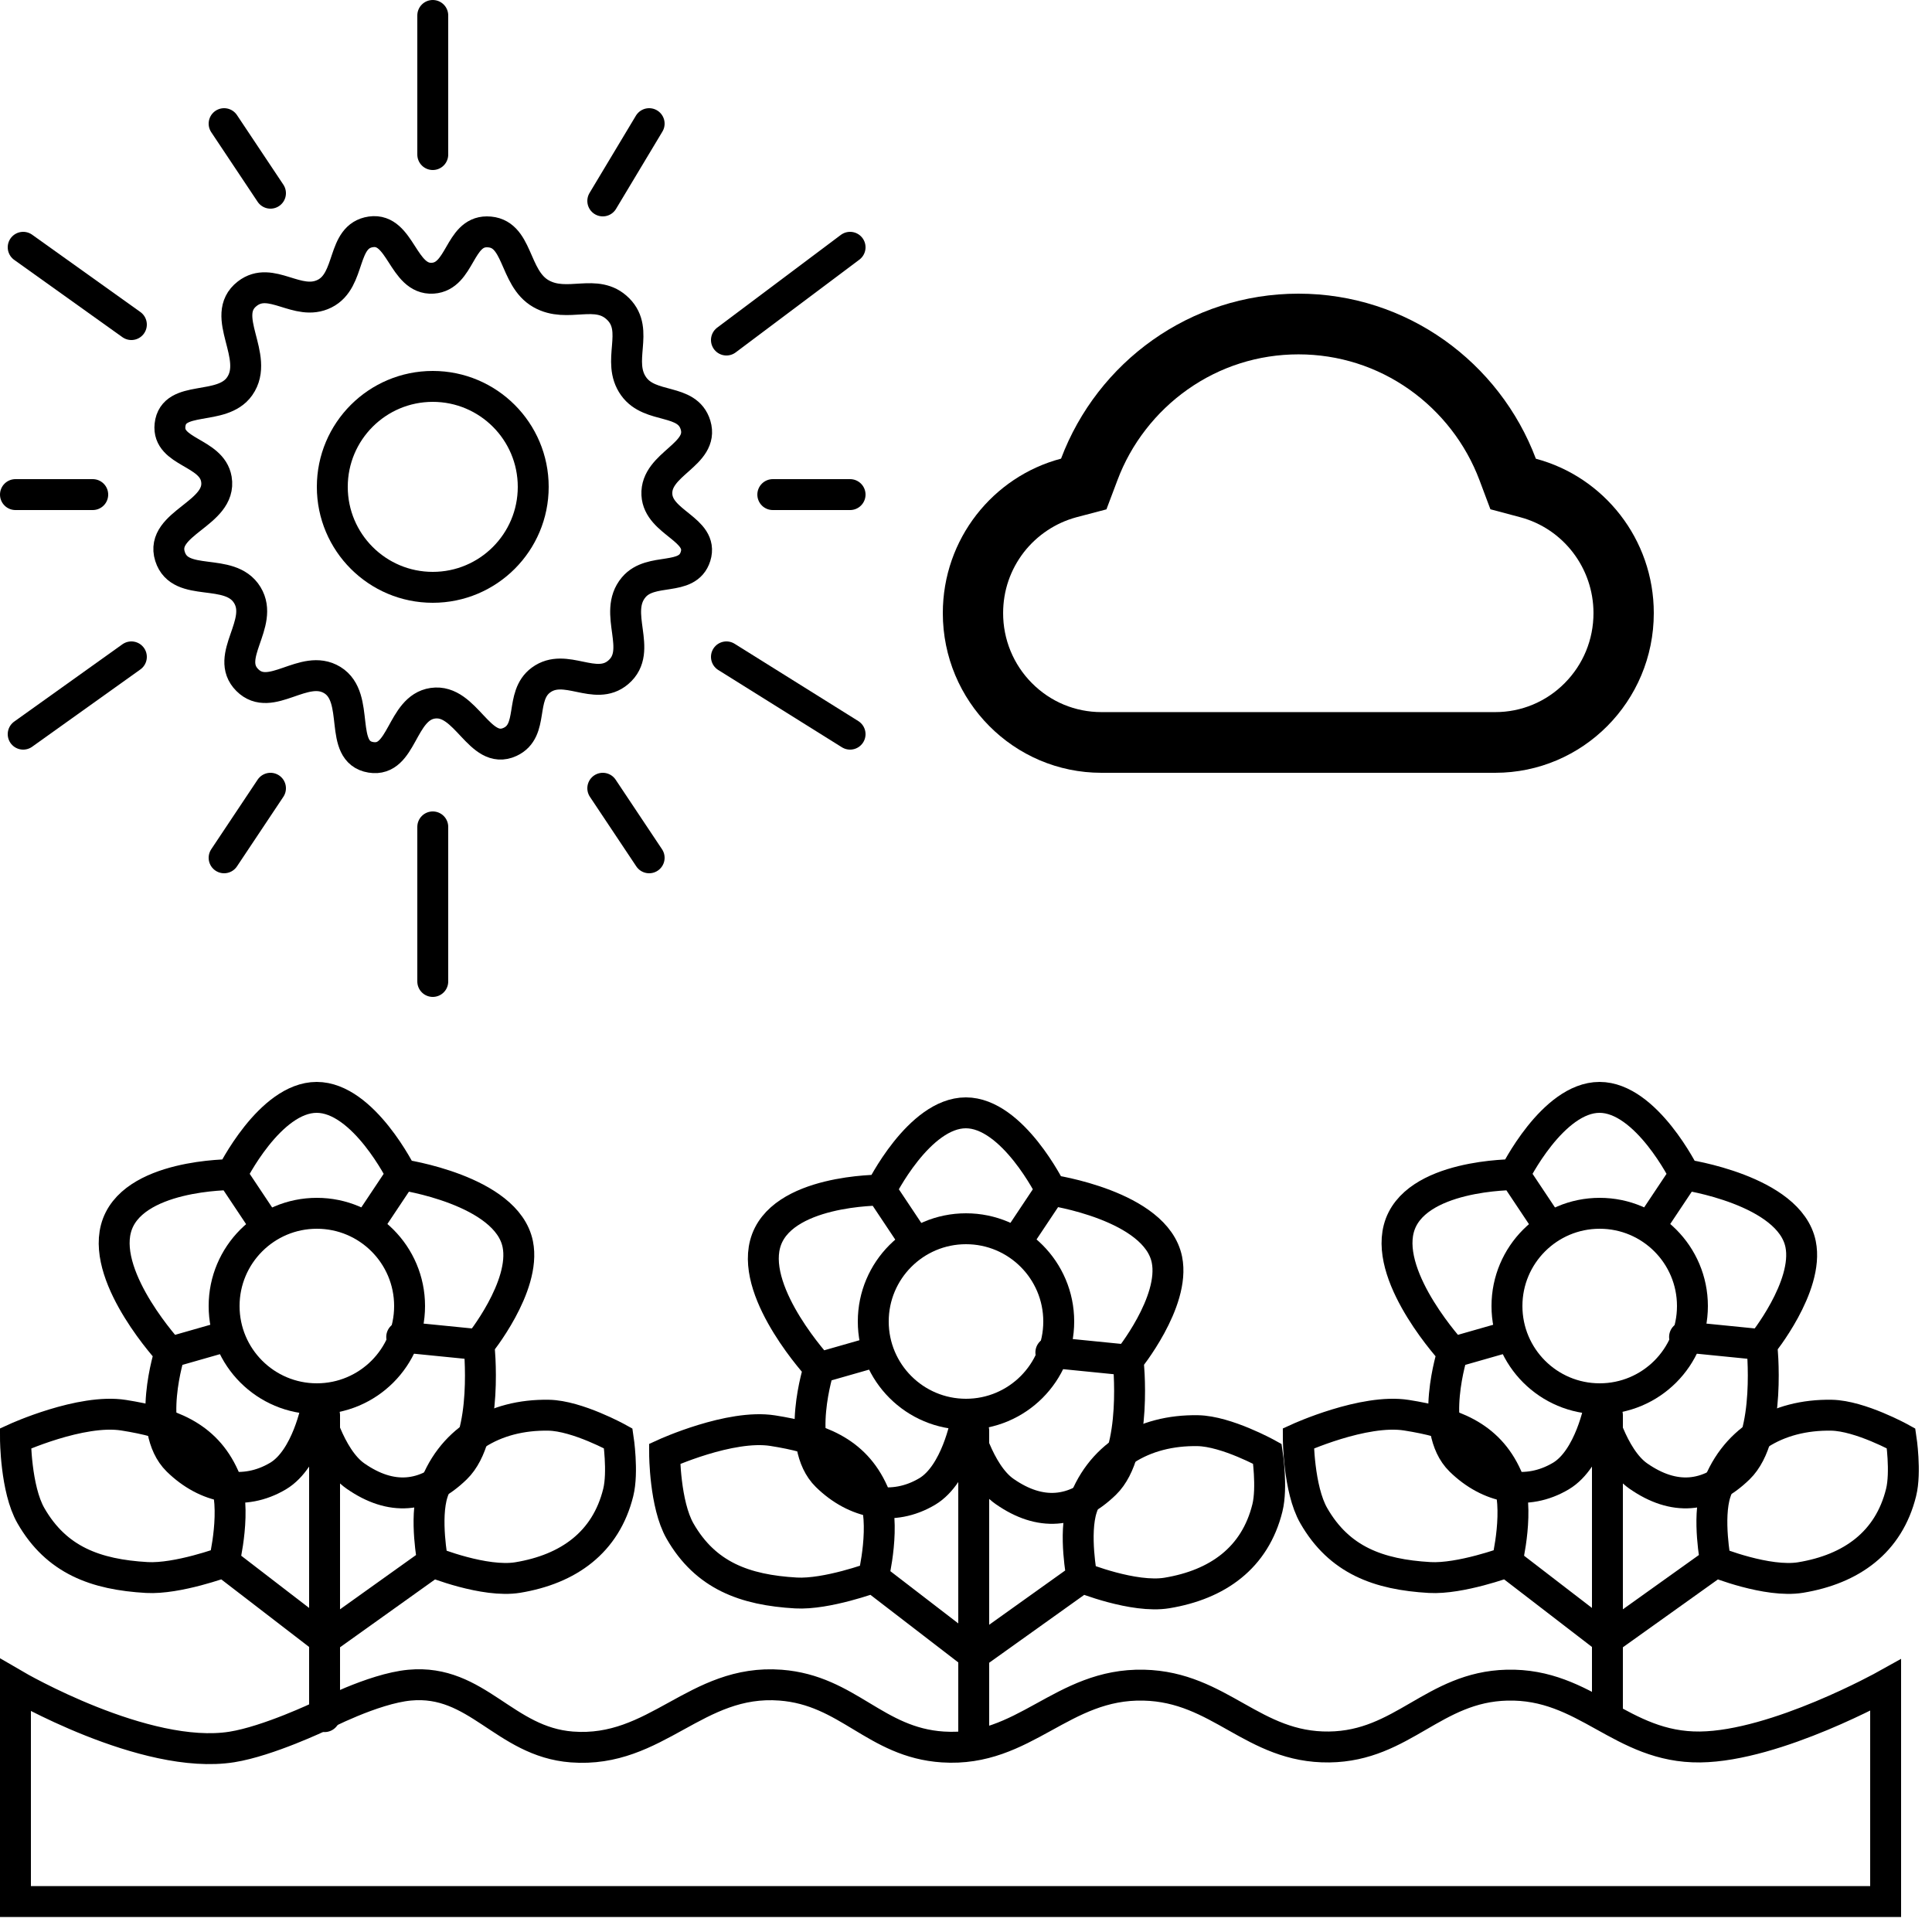
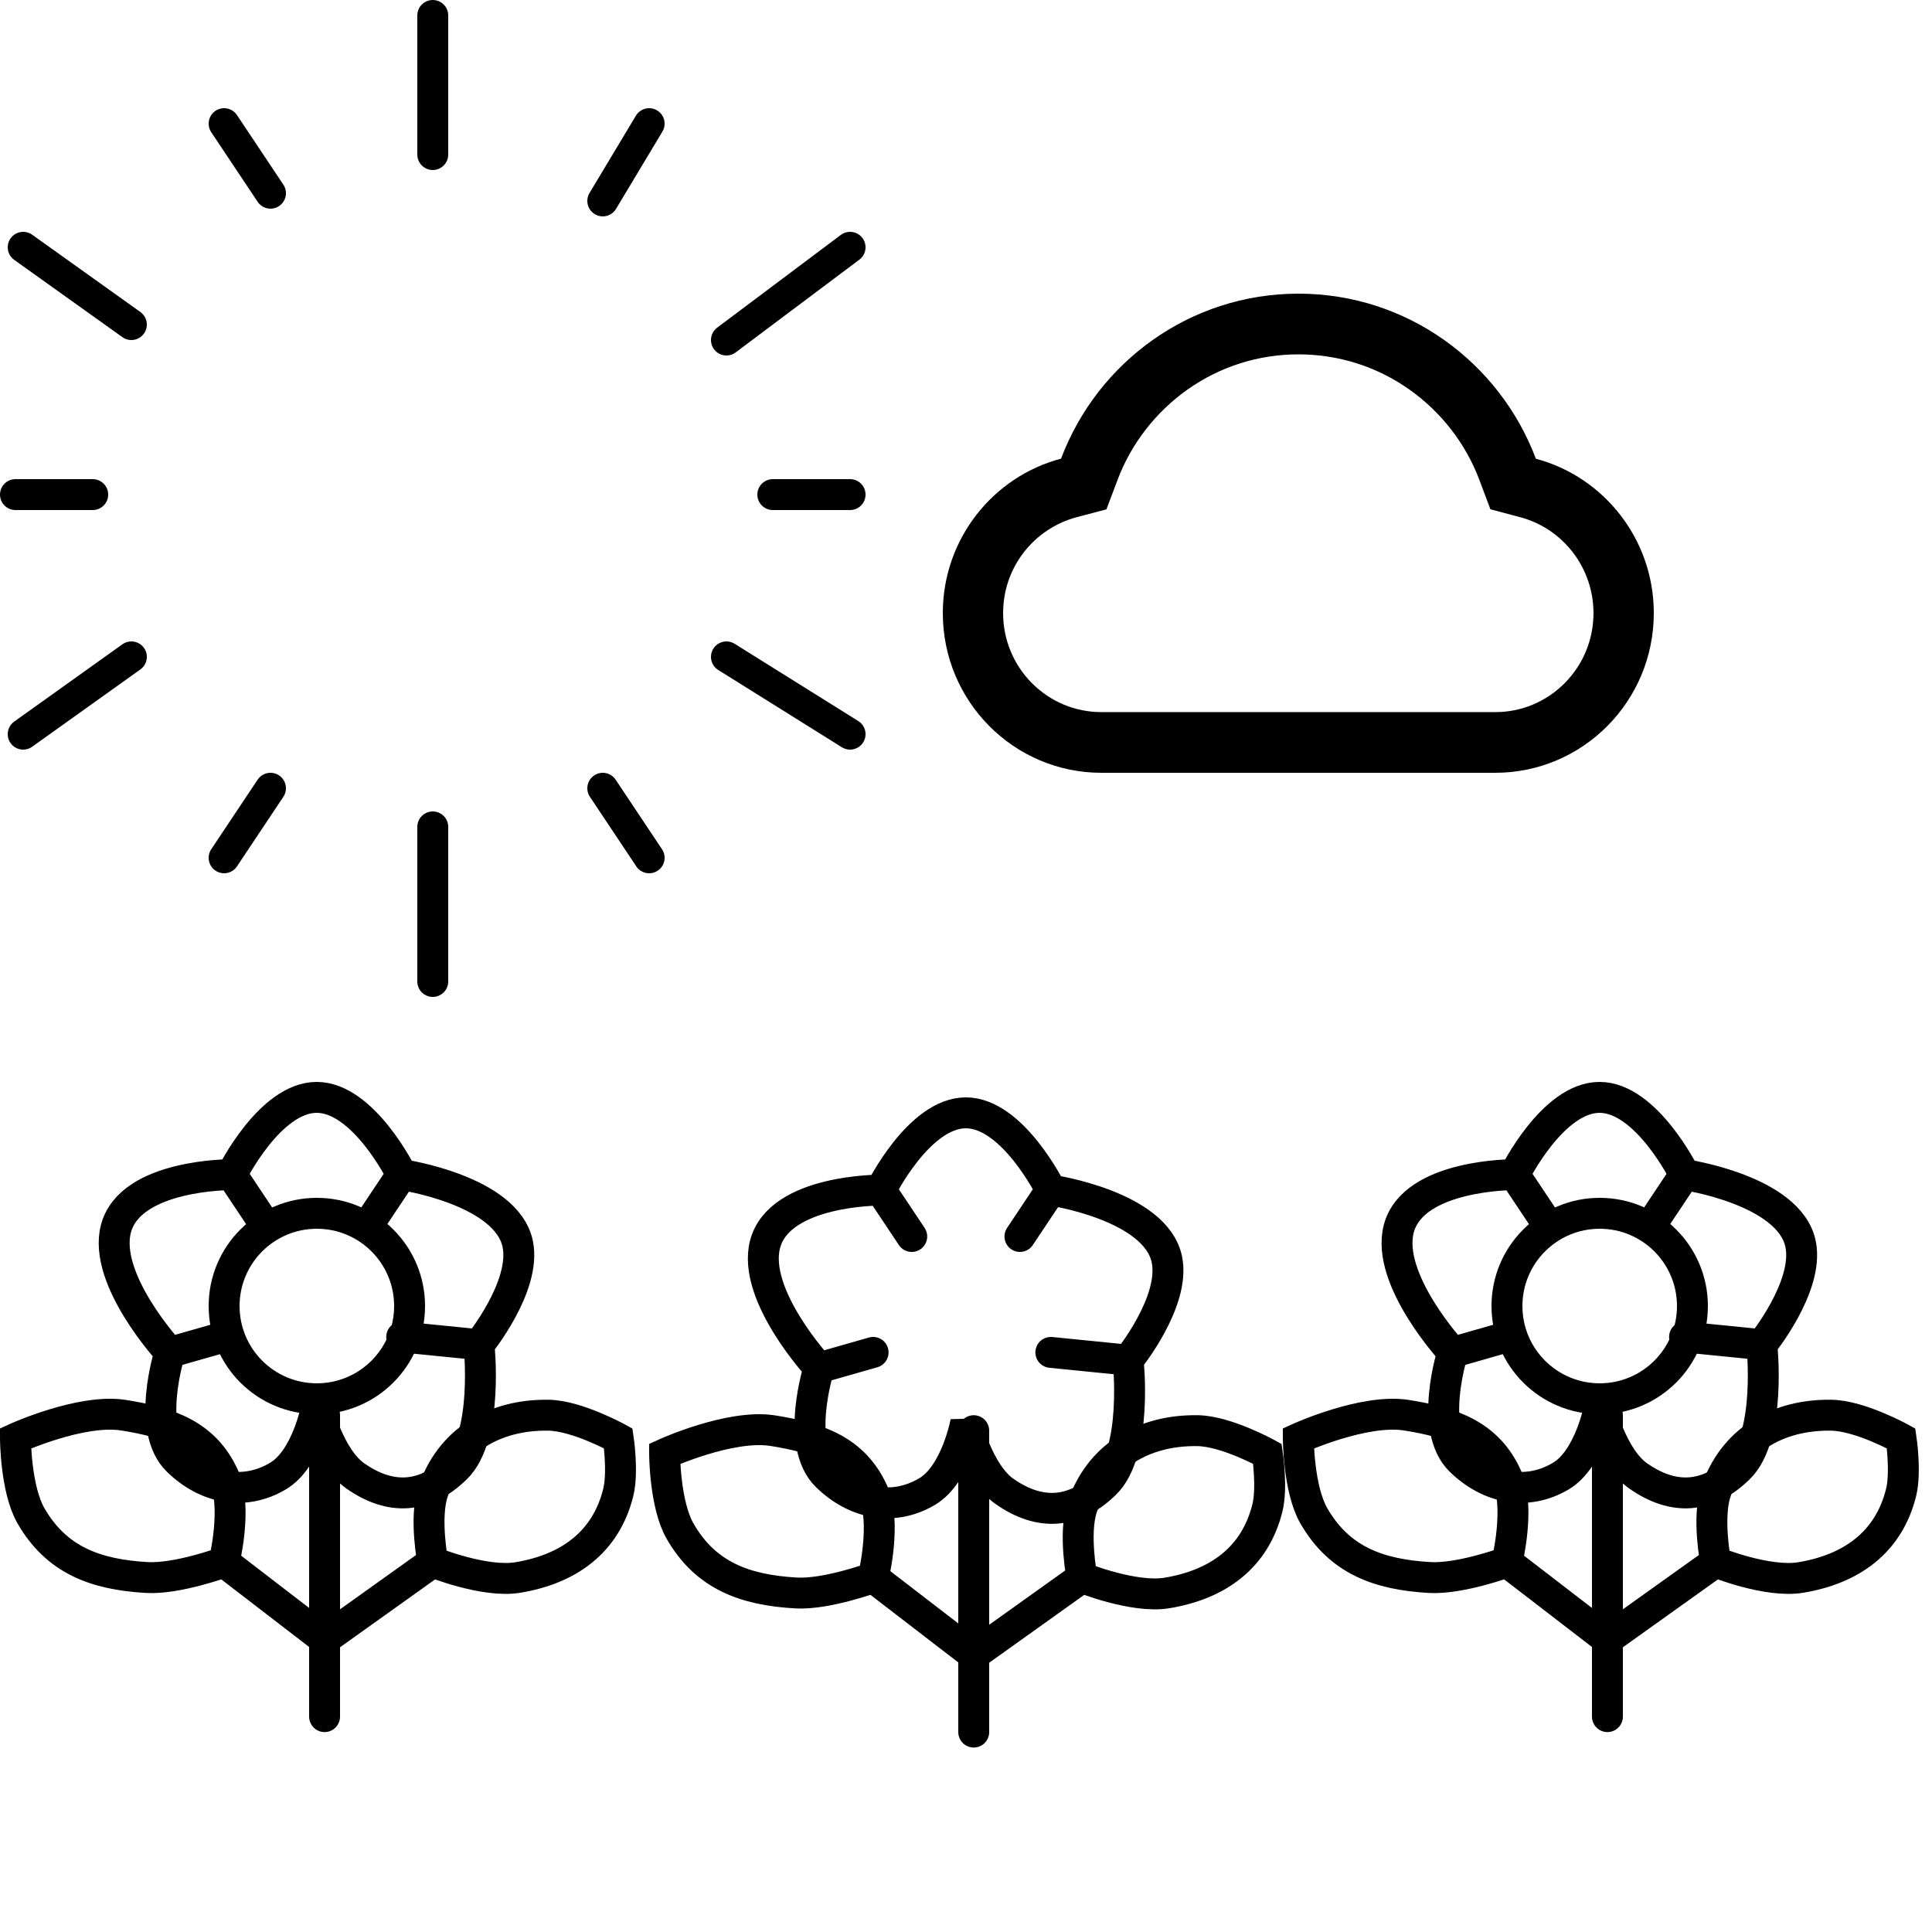
<svg xmlns="http://www.w3.org/2000/svg" width="125" height="125" viewBox="0 0 125 125" fill="none">
  <path d="M99.371 29.68C97.02 23.438 91.028 19 84.01 19C76.992 19 71.001 23.433 68.65 29.674C64.25 30.837 61 34.867 61 39.667C61 45.376 65.595 50 71.263 50H96.737C102.405 50 107 45.376 107 39.667C107 34.877 103.76 30.847 99.371 29.68ZM101.235 44.198C100.645 44.794 99.945 45.267 99.173 45.589C98.401 45.911 97.573 46.075 96.737 46.073H71.263C69.563 46.073 67.967 45.407 66.765 44.198C66.173 43.604 65.703 42.898 65.383 42.12C65.063 41.342 64.9 40.508 64.902 39.667C64.902 38.22 65.369 36.861 66.247 35.724C67.107 34.623 68.297 33.831 69.64 33.467L71.586 32.955L72.3 31.064C72.741 29.886 73.357 28.786 74.133 27.788C74.898 26.8 75.805 25.931 76.823 25.21C78.933 23.717 81.418 22.927 84.01 22.927C86.603 22.927 89.088 23.717 91.198 25.21C92.219 25.934 93.123 26.802 93.888 27.788C94.663 28.786 95.279 29.891 95.721 31.064L96.429 32.95L98.37 33.467C101.158 34.216 103.098 36.763 103.098 39.667C103.098 41.377 102.436 42.989 101.235 44.198Z" fill="black" />
-   <path d="M1 123.029V109.029C1 109.029 9.384 113.92 15 113.029C17.348 112.656 20.75 111.029 20.75 111.029C20.75 111.029 24.133 109.25 26.5 109.029C30.869 108.62 32.625 112.696 37 113.029C42.483 113.446 45.017 108.612 50.5 109.029C54.875 109.362 56.621 112.742 61 113.029C66.3 113.376 68.69 108.905 74 109.029C78.938 109.144 81.061 113.093 86 113.029C90.754 112.967 92.746 109.148 97.5 109.029C102.624 108.9 104.875 113.09 110 113.029C114.939 112.969 122 109.029 122 109.029V123.029H1Z" stroke="black" stroke-width="2" stroke-linecap="round" />
  <path d="M21 111.065V106.065M21 106.065L28 101.065M21 106.065L14.5 101.065M21 106.065C21 100.402 21 97.227 21 91.564M28 101.065C28 101.065 27.456 98.236 28 96.564C29.089 93.217 31.98 91.503 35.5 91.564C37.352 91.597 40 93.064 40 93.064C40 93.064 40.329 95.238 40 96.564C39.2 99.792 36.781 101.523 33.5 102.065C31.346 102.42 28 101.065 28 101.065ZM14.5 101.065C14.5 101.065 11.488 102.178 9.5 102.065C6.186 101.875 3.653 100.943 2 98.064C1.008 96.338 1 93.064 1 93.064C1 93.064 5.239 91.126 8 91.564C10.944 92.032 13.287 92.842 14.5 95.564C15.374 97.526 14.5 101.065 14.5 101.065Z" stroke="black" stroke-width="2" stroke-linecap="round" />
  <circle cx="20.5" cy="84.5" r="6" stroke="black" stroke-width="2" />
  <path d="M16.99 79L14.99 76M14.99 76C14.99 76 17.452 71 20.49 71C23.527 71 25.99 76 25.99 76M14.99 76C14.99 76 8.428 75.951 7.5 79.5C6.636 82.805 10.99 87.5 10.99 87.5M25.99 76L23.99 79M25.99 76C25.99 76 32.79 76.987 33.5 80.5C34.054 83.24 30.99 87 30.99 87M30.99 87L25.99 86.5M30.99 87C30.99 87 31.643 92.919 29.5 95C27.494 96.947 25.294 97.098 23 95.5C21.274 94.298 20.49 91 20.49 91C20.49 91 19.866 94.385 17.99 95.5C15.782 96.812 13.325 96.297 11.49 94.5C9.393 92.446 10.99 87.5 10.99 87.5M10.99 87.5L14.49 86.5" stroke="black" stroke-width="2" stroke-linecap="round" />
  <path d="M63 112.065V107.065M63 107.065L70 102.065M63 107.065L56.5 102.065M63 107.065C63 101.402 63 98.227 63 92.564M70 102.065C70 102.065 69.456 99.236 70 97.564C71.089 94.217 73.98 92.503 77.5 92.564C79.352 92.597 82 94.064 82 94.064C82 94.064 82.329 96.238 82 97.564C81.2 100.792 78.781 102.523 75.5 103.065C73.346 103.42 70 102.065 70 102.065ZM56.5 102.065C56.5 102.065 53.488 103.178 51.5 103.065C48.186 102.875 45.653 101.943 44 99.064C43.008 97.338 43 94.064 43 94.064C43 94.064 47.239 92.126 50 92.564C52.944 93.032 55.287 93.842 56.5 96.564C57.374 98.526 56.5 102.065 56.5 102.065Z" stroke="black" stroke-width="2" stroke-linecap="round" />
-   <circle cx="62.5" cy="85.5" r="6" stroke="black" stroke-width="2" />
  <path d="M58.99 80L56.99 77M56.99 77C56.99 77 59.452 72 62.49 72C65.527 72 67.99 77 67.99 77M56.99 77C56.99 77 50.428 76.951 49.5 80.5C48.636 83.805 52.99 88.5 52.99 88.5M67.99 77L65.99 80M67.99 77C67.99 77 74.79 77.987 75.5 81.5C76.054 84.24 72.99 88 72.99 88M72.99 88L67.99 87.5M72.99 88C72.99 88 73.643 93.919 71.5 96C69.494 97.947 67.294 98.098 65 96.5C63.274 95.298 62.49 92 62.49 92C62.49 92 61.866 95.385 59.99 96.5C57.782 97.812 55.325 97.297 53.49 95.5C51.393 93.446 52.99 88.5 52.99 88.5M52.99 88.5L56.49 87.5" stroke="black" stroke-width="2" stroke-linecap="round" />
  <path d="M104 111.065V106.065M104 106.065L111 101.065M104 106.065L97.5 101.065M104 106.065C104 100.402 104 97.227 104 91.564M111 101.065C111 101.065 110.456 98.236 111 96.564C112.089 93.217 114.98 91.503 118.5 91.564C120.352 91.597 123 93.064 123 93.064C123 93.064 123.329 95.238 123 96.564C122.2 99.792 119.781 101.523 116.5 102.065C114.346 102.42 111 101.065 111 101.065ZM97.5 101.065C97.5 101.065 94.488 102.178 92.5 102.065C89.186 101.875 86.653 100.943 85 98.064C84.008 96.338 84 93.064 84 93.064C84 93.064 88.239 91.126 91 91.564C93.944 92.032 96.287 92.842 97.5 95.564C98.374 97.526 97.5 101.065 97.5 101.065Z" stroke="black" stroke-width="2" stroke-linecap="round" />
  <circle cx="103.5" cy="84.5" r="6" stroke="black" stroke-width="2" />
  <path d="M99.99 79L97.99 76M97.99 76C97.99 76 100.452 71 103.49 71C106.527 71 108.99 76 108.99 76M97.99 76C97.99 76 91.428 75.951 90.5 79.5C89.636 82.805 93.99 87.5 93.99 87.5M108.99 76L106.99 79M108.99 76C108.99 76 115.79 76.987 116.5 80.5C117.054 83.24 113.99 87 113.99 87M113.99 87L108.99 86.5M113.99 87C113.99 87 114.643 92.919 112.5 95C110.494 96.947 108.294 97.098 106 95.5C104.274 94.298 103.49 91 103.49 91C103.49 91 102.866 94.385 100.99 95.5C98.782 96.812 96.325 96.297 94.49 94.5C92.393 92.446 93.99 87.5 93.99 87.5M93.99 87.5L97.49 86.5" stroke="black" stroke-width="2" stroke-linecap="round" />
-   <circle cx="28" cy="31.5" r="6.5" stroke="black" stroke-width="2" />
-   <path d="M28 18C26.052 18.127 25.933 14.724 24 15C22.067 15.277 22.747 18.127 21 19C19.254 19.874 17.544 17.805 16 19C14.141 20.44 16.857 23.08 15.5 25C14.34 26.642 11.221 25.502 11 27.5C10.802 29.29 13.699 29.226 14 31C14.381 33.245 10.314 33.829 11 36C11.658 38.082 14.862 36.638 16 38.5C17.12 40.333 14.481 42.481 16 44C17.519 45.519 19.667 42.88 21.5 44C23.363 45.139 21.845 48.649 24 49C26.049 49.334 25.946 45.799 28 45.5C30.16 45.186 31.018 48.915 33 48C34.586 47.268 33.594 45.037 35 44C36.579 42.836 38.506 44.772 40 43.5C41.662 42.085 39.595 39.672 41 38C42.124 36.663 44.478 37.667 45 36C45.551 34.242 42.595 33.84 42.5 32C42.397 29.993 45.583 29.424 45 27.5C44.466 25.737 42.073 26.498 41 25C39.84 23.381 41.408 21.408 40 20C38.592 18.592 36.73 19.986 35 19C33.196 17.973 33.576 15.003 31.5 15C29.7 14.998 29.797 17.883 28 18Z" stroke="black" stroke-width="2" stroke-linecap="round" />
  <path d="M28 1V10M42 8L39 13M47 22L55 16M50 32H55M14.5 8L17.5 12.5M1.5 16L8.5 21M1 32H6M1.5 47.5L8.5 42.5M14.5 55.5L17.5 51M28 63.5V53.5M42 55.5L39 51M47 42.5L55 47.5" stroke="black" stroke-width="2" stroke-linecap="round" />
</svg>